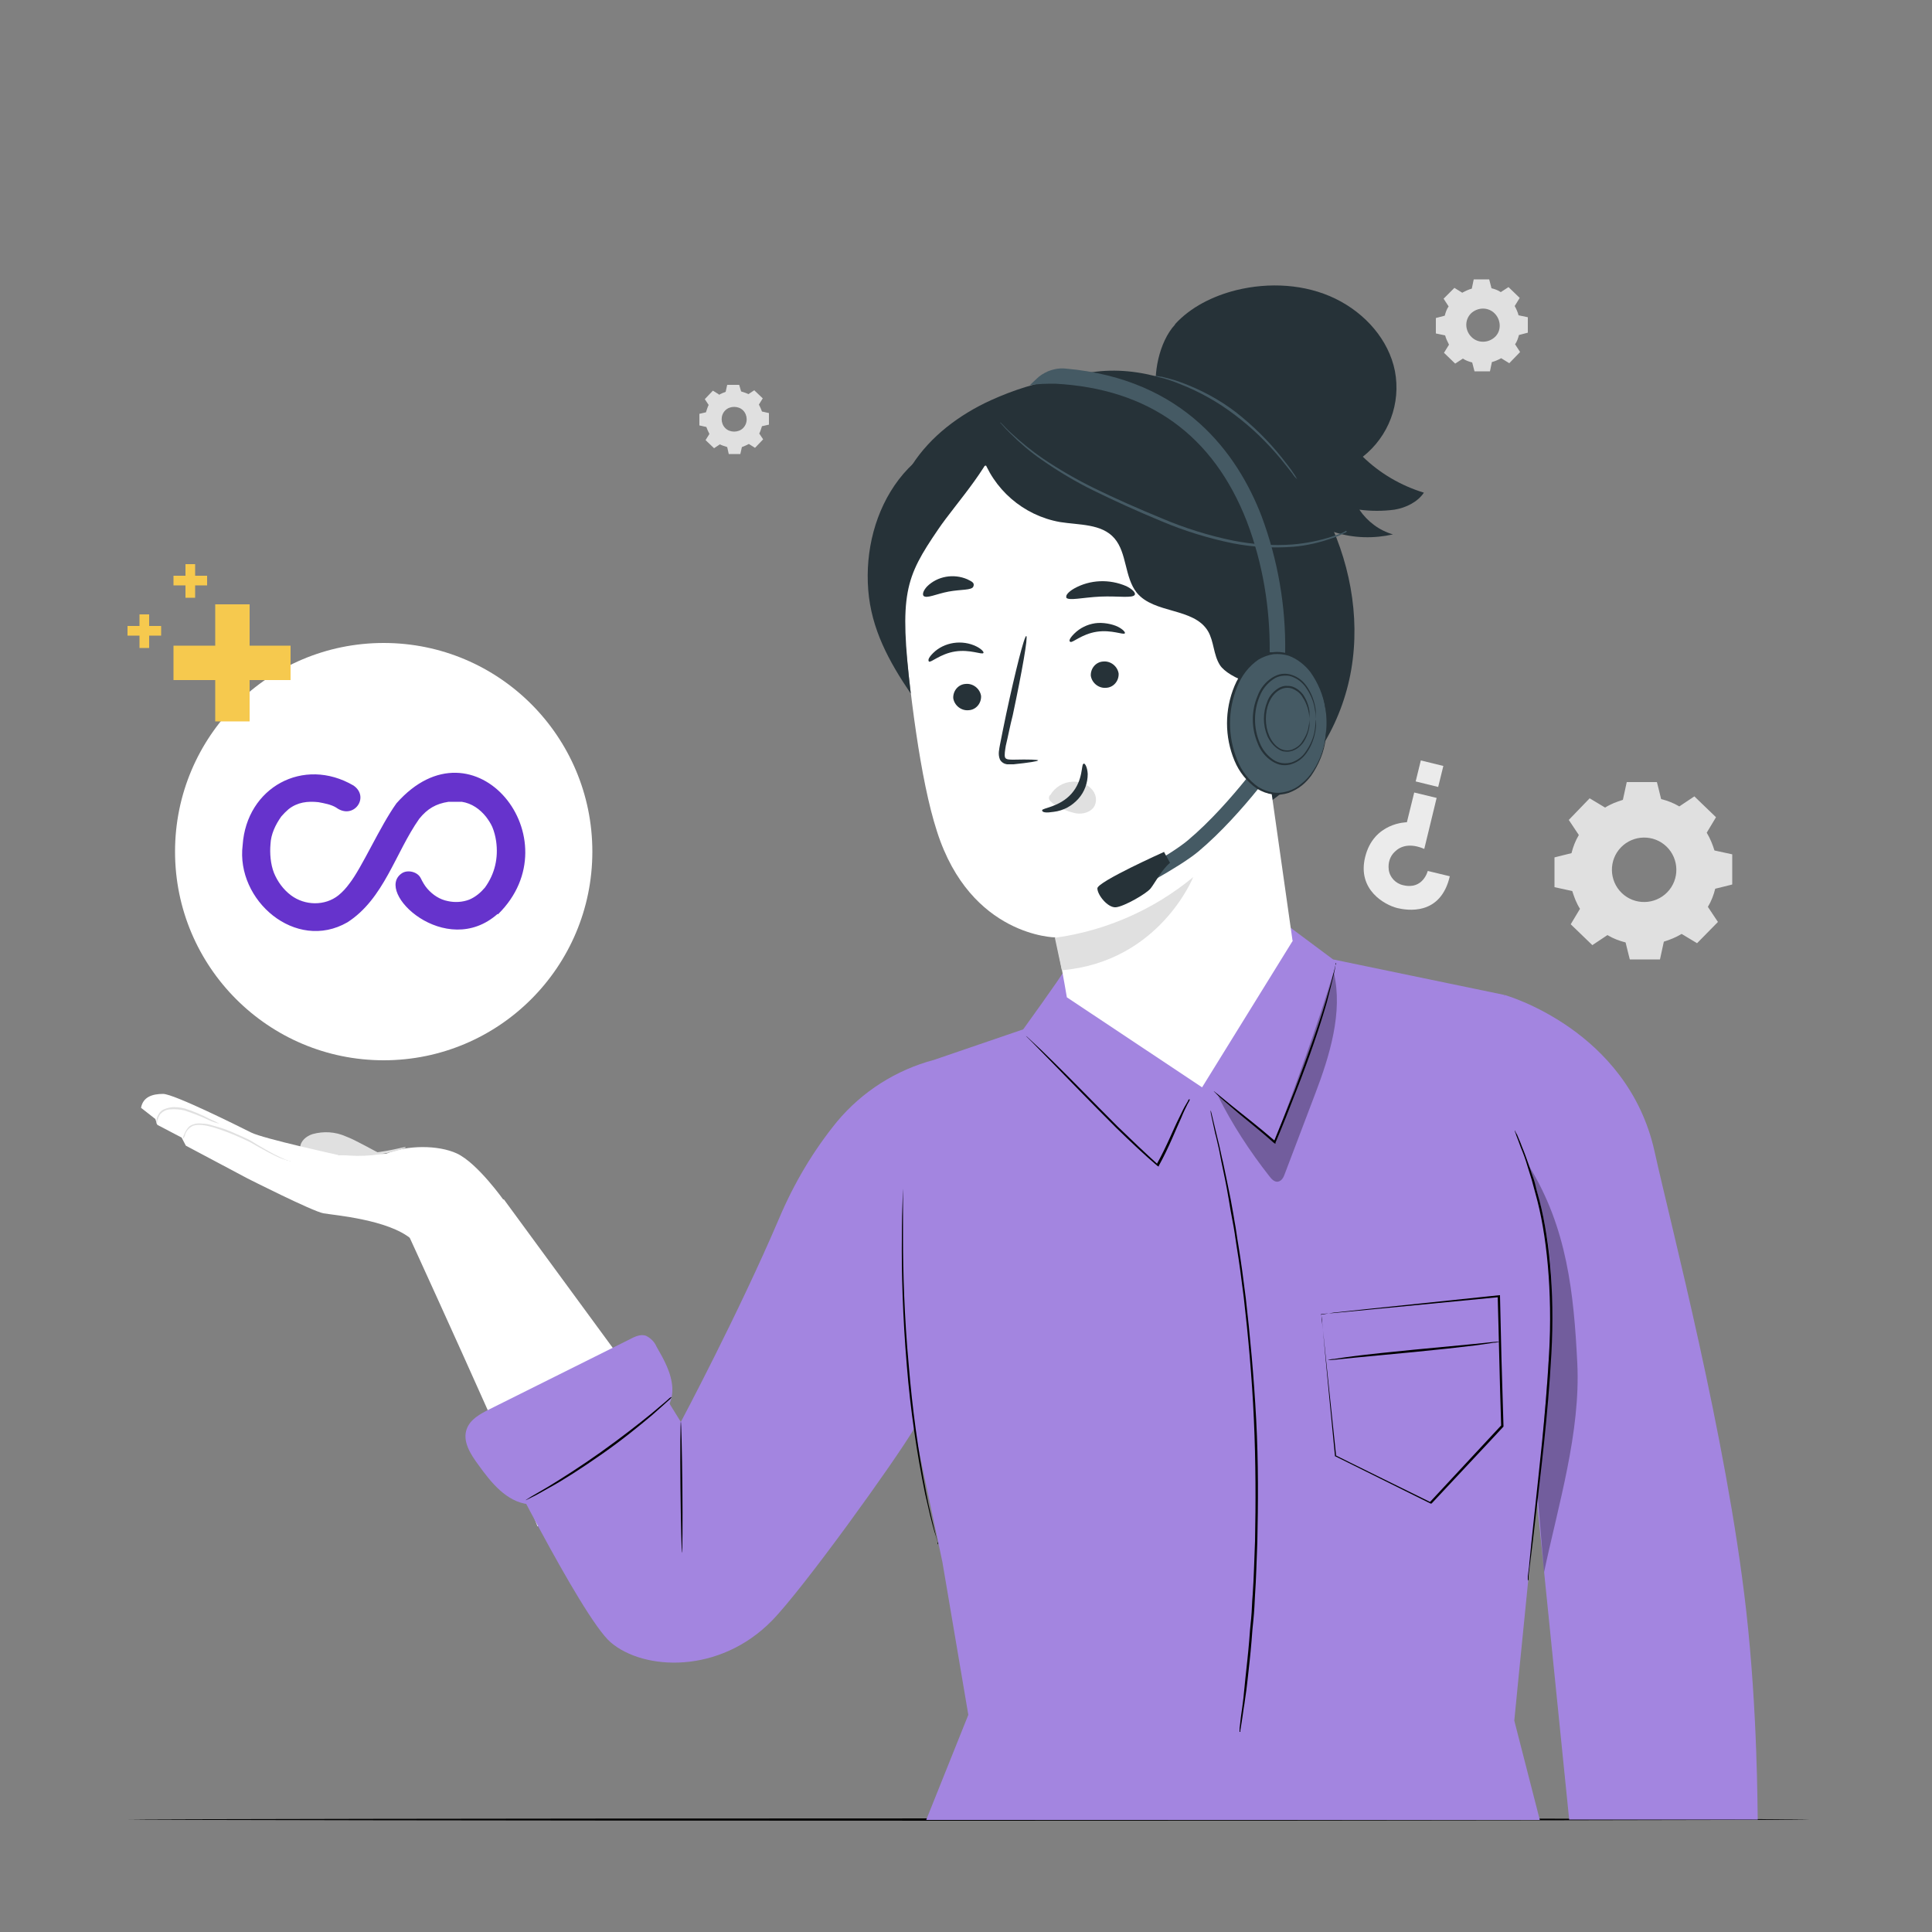
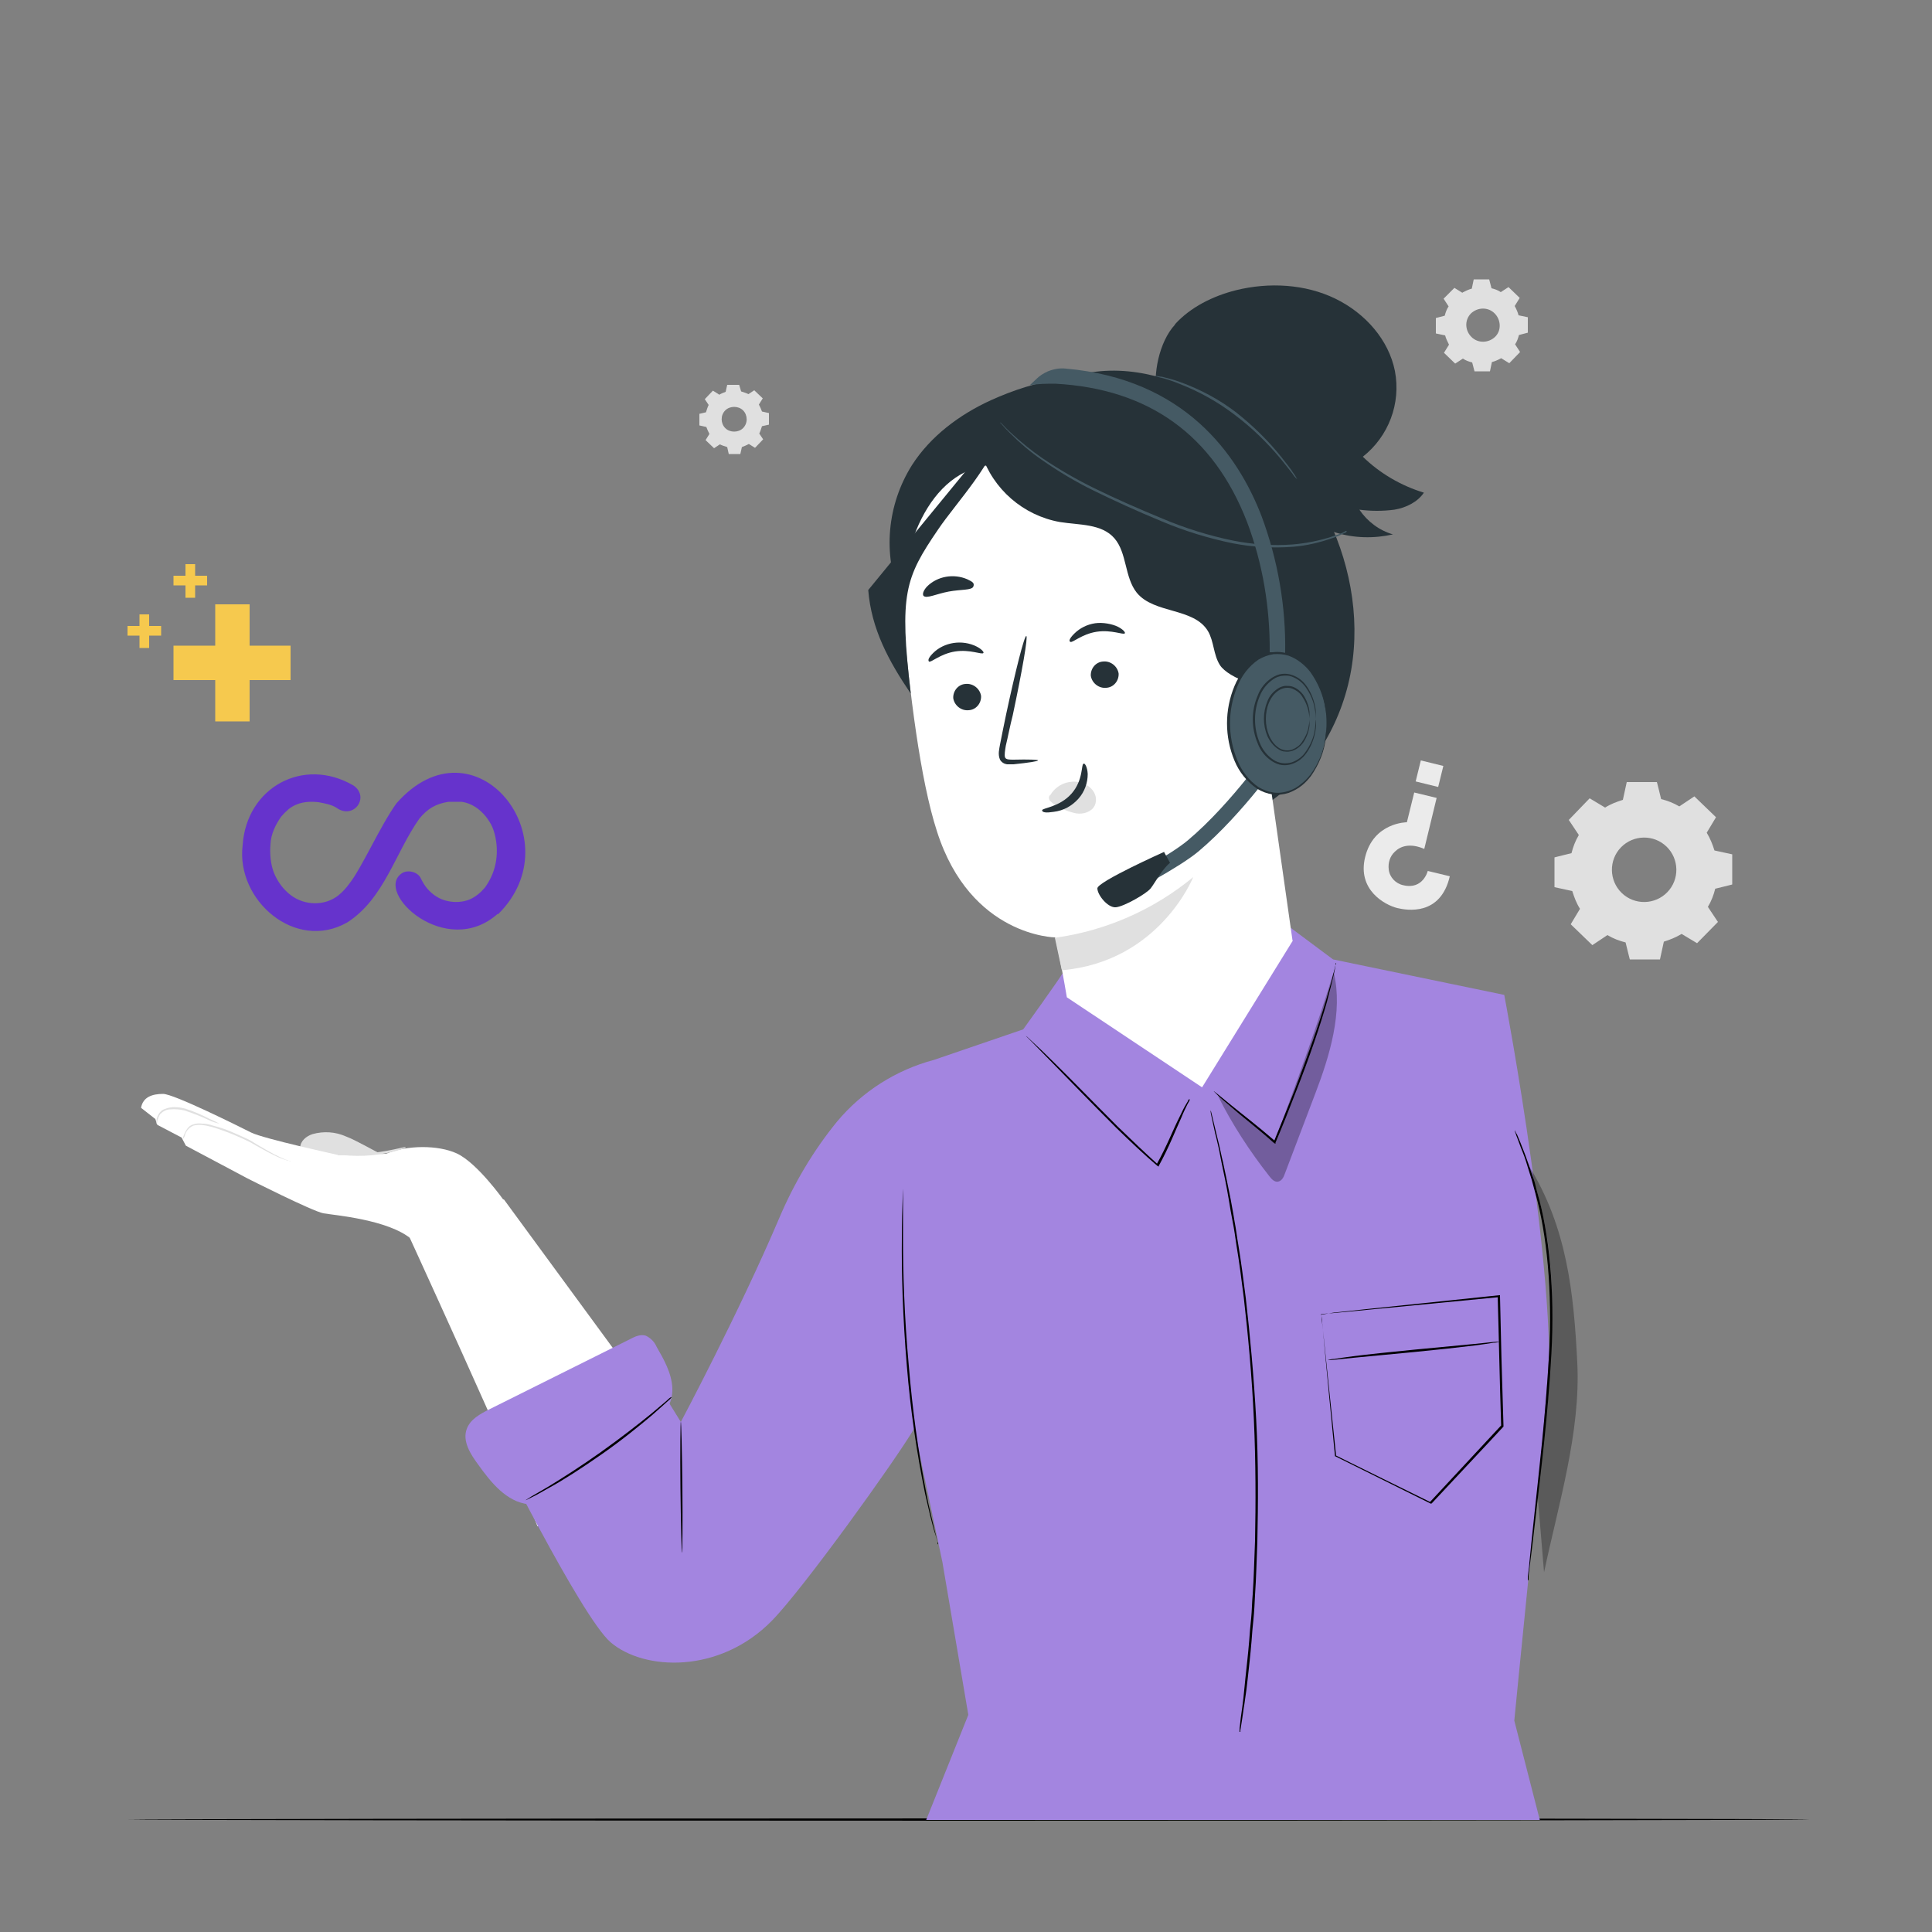
<svg xmlns="http://www.w3.org/2000/svg" id="Capa_1" data-name="Capa 1" version="1.1" viewBox="0 0 500 500">
  <rect x="0" y="0" width="500" height="500" fill="#808080" stroke="none" />
  <defs>
    <style>
      .cls-1 {
        fill: #ff9a6c;
      }

      .cls-1, .cls-2, .cls-3, .cls-4, .cls-5, .cls-6, .cls-7, .cls-8, .cls-9, .cls-10, .cls-11 {
        stroke-width: 0px;
      }

      .cls-2 {
        fill: #ebebeb;
      }

      .cls-3 {
        fill: #455a64;
      }

      .cls-4 {
        fill: #63c;
      }

      .cls-5 {
        fill: #f6c94e;
      }

      .cls-6 {
        fill: #263238;
      }

      .cls-7 {
        fill: #e0e0e0;
      }

      .cls-8 {
        fill: #ffbf9d;
      }

      .cls-9 {
        fill: #000;
      }

      .cls-12 {
        opacity: .3;
      }

      .cls-10 {
        fill: #a385e0;
      }

      .cls-11 {
        fill: #fff;
      }
    </style>
  </defs>
  <g id="freepik--background-complete--inject-81">
    <path class="cls-7" d="M378.5,75.7c.8-.4,1.6-.8,2.4-1l.5-2.4h4l.6,2.3c.8.2,1.7.5,2.4,1l2-1.3,2.9,2.8-1.3,2.1c.4.7.8,1.6,1,2.4l2.4.5v4l-2.3.6c-.2.8-.5,1.7-1,2.4l1.3,2-2.8,2.9-2.1-1.3c-.7.4-1.6.8-2.4,1l-.5,2.4h-4l-.6-2.3c-.8-.2-1.7-.5-2.4-1l-2,1.3-2.9-2.8,1.3-2.1c-.4-.8-.8-1.6-1-2.4l-2.4-.5v-4l2.3-.6c.2-.8.5-1.7,1-2.4l-1.3-2,2.8-2.8,2.1,1.3h0ZM380.7,81.1c-1.7,1.7-1.6,4.4.1,6.1s4.4,1.6,6.1,0,1.6-4.4-.1-6.1-4.4-1.6-6.1,0h0Z" />
    <path class="cls-7" d="M186,102.2c.6-.3,1.2-.6,1.8-.8l.4-1.8h3.1l.5,1.7c.6.2,1.3.4,1.9.7l1.5-1,2.2,2.1-1,1.6c.3.6.6,1.2.8,1.8l1.8.4v3l-1.8.4c-.2.6-.4,1.3-.7,1.9l1,1.5-2.1,2.2-1.6-1c-.6.3-1.2.6-1.8.8l-.4,1.8h-3l-.4-1.8c-.6-.2-1.3-.4-1.9-.7l-1.5,1-2.2-2.1,1-1.6c-.3-.6-.6-1.2-.8-1.8l-1.8-.4v-3l1.7-.4c.2-.6.4-1.3.7-1.9l-1-1.5,2.1-2.2,1.6,1h-.1ZM187.7,106.2c-1.3,1.3-1.2,3.4,0,4.6s3.4,1.2,4.6,0c1.3-1.3,1.2-3.4,0-4.6s-3.4-1.2-4.6,0h0Z" />
    <path class="cls-7" d="M415.4,209c1.4-.9,3-1.5,4.6-2l1-4.6h7.8c0-.1,1.1,4.4,1.1,4.4,1.6.4,3.2,1,4.7,1.9l3.9-2.6,5.6,5.4-2.4,4c.9,1.5,1.5,3,2,4.6l4.6,1v7.8c.1,0-4.4,1.1-4.4,1.1-.4,1.6-1,3.2-1.9,4.7l2.6,3.9-5.4,5.5-4-2.4c-1.5.9-3,1.5-4.6,2l-1,4.6h-7.8c0,.1-1.1-4.4-1.1-4.4-1.6-.4-3.2-1-4.7-1.9l-3.9,2.6-5.6-5.4,2.4-4c-.9-1.4-1.5-3-2-4.6l-4.6-1v-7.7c-.1,0,4.4-1.1,4.4-1.1.4-1.6,1-3.2,1.9-4.7l-2.6-3.9,5.4-5.6,4,2.4h0ZM419.5,219.3c-3.2,3.3-3.1,8.6.2,11.8s8.6,3.1,11.8-.2c3.2-3.3,3.1-8.6-.2-11.8-3.3-3.2-8.6-3.1-11.8.2h0Z" />
    <g>
      <path class="cls-2" d="M375.3,226.8l-5.8-1.4s-1.2,4.9-6.3,3.7c-2-.4-3.6-2.1-3.8-4.1-.2-1.7.3-3.4,1.6-4.6,1.4-1.4,3.9-2.3,7.6-.7l3.2-13.2-5.8-1.4-1.9,7.7s-8.6,0-10.8,9c-2.1,8.5,5.1,12.4,8.3,13.2,2.5.6,11.2,2.1,13.6-8.2h0Z" />
      <rect class="cls-2" x="367.1" y="197.2" width="5.6" height="6" transform="translate(87.3 511.7) rotate(-76.2)" />
    </g>
  </g>
  <g id="freepik--Table--inject-81">
    <path class="cls-9" d="M468.1,470.9c0,.1-97.3.3-217.4.3s-217.4-.2-217.4-.3,97.3-.3,217.4-.3,217.4.1,217.4.3Z" />
  </g>
  <g id="freepik--Character--inject-81">
    <path class="cls-7" d="M99.3,299c-2.6-1.2-7.1-3.9-9.8-4.9-2.7-1.2-5.7-1.4-8.6-.6-1.6.5-3.2,1.8-3.2,3.5l10.8,7.9,10.8-2.9v-3.1h0Z" />
    <path class="cls-11" d="M87.5,298.9s-19.3-4.2-22.5-5.8-20-10-22.8-10-5.2.8-5.7,3.6l3.7,2.9.5,1.5,6.3,3.3,1.1,2.1,16,8.5s16.8,8.5,19.6,9,16.8,1.6,22.8,6.7l24-9.9s-6.9-9.8-12.3-12.3c-4.8-2.2-12.8-2.2-18.3.1l-12.2.4h-.2Z" />
    <path class="cls-11" d="M103.6,315s30.6,66.6,35.5,80c0,0,34.1-5.6,35.3-24.6l-44-60s-26.8,4.6-26.8,4.6Z" />
    <path class="cls-7" d="M75.2,300.4h-.3c-.3,0-.6,0-.9-.2-1.1-.3-2.2-.8-3.2-1.3-1.3-.6-2.8-1.5-4.5-2.4-.8-.5-1.7-1-2.6-1.4s-1.9-.9-2.9-1.3c-1.9-.8-3.8-1.5-5.8-2.1-1.8-.5-3.5-.8-4.9-.4-1,.4-1.8,1.2-2.2,2.3,0,.4-.3.8-.5,1.1v-.3c0-.3.2-.6.3-.9.2-.5.4-.9.7-1.3.4-.6.9-1,1.6-1.2.8-.3,1.6-.3,2.4-.2.9,0,1.8.2,2.7.5,2,.5,4,1.2,5.9,2.1,1,.4,2,.9,2.9,1.3.9.4,1.8,1,2.6,1.5,1.7,1,3.1,1.8,4.4,2.5,1,.5,2,1,3,1.4.8.3,1.2.4,1.2.4h0Z" />
    <path class="cls-7" d="M56.8,290.8c-.9-.2-1.9-.5-2.7-.9-2.1-1-4.2-1.8-6.3-2.5-1.2-.3-2.4-.4-3.7-.3-1,0-1.9.5-2.6,1.2-.4.5-.6,1.2-.8,1.8,0,.3,0,.5-.2.8v-.8c0-.7.3-1.4.7-2,.3-.4.7-.8,1.2-1s1.1-.4,1.7-.5c1.3-.2,2.6,0,3.8.3,2.2.7,4.3,1.6,6.4,2.7.9.4,1.7.8,2.5,1.2h0Z" />
    <path class="cls-7" d="M105,297s-.3.2-.8.3c-.7.3-1.5.5-2.2.7-2.5.6-5,1-7.6,1.1s-5.1,0-7.7-.5c-1-.2-1.7-.3-2.3-.5-.3,0-.6-.1-.8-.3,0,0,1.2.1,3.1.4,2.5.3,5,.4,7.6.3,2.5-.1,5.1-.5,7.5-1,1.9-.4,3-.7,3.1-.6h.1Z" />
    <path class="cls-10" d="M389.4,257.5l-44.4-9.2-11-8.2-58.7,11.3c-.9,1.7-10.5,15-10.5,15l-23.1,7.9c-9.8,2.6-18.6,8.2-25.1,16-6.2,7.6-11.2,16.1-15,25.1-10.4,24.4-25.4,52.6-25.4,52.6l-9.4-15.2-39.7,18.7s23.2,46.8,30.9,53.5c8.6,7.4,28.2,8.3,41.8-5.6,8.2-8.4,31.9-41.4,36.8-49.7l7.3,34.6,6.7,39.5-10.9,27.2h158.8l-6.6-25.7s6.5-66.9,8.3-79.4c4.2-29.4-10.9-108.4-10.9-108.4h.1Z" />
-     <path class="cls-10" d="M389.4,257.5s31.8,8.9,38.8,40.5c4.2,19.1,18.6,73.7,23.7,118.7,3,26.7,2.9,51.4,3,54.2h-48.8l-20.7-204.5,4-8.9h0Z" />
    <path class="cls-9" d="M307.9,284.6s0,.1-.1.3l-.5.9c-.4.8-1,2-1.6,3.5-1.4,3-3.1,7.5-5.8,12.4v.2c-.1,0-.4-.2-.4-.2-3.3-2.8-6.9-6.2-10.6-9.8-6.5-6.5-12.3-12.5-16.5-16.8l-5-5.1-1.4-1.4-.5-.5c.2.1.4.3.5.4l1.4,1.3c1.2,1.1,3,2.8,5.2,5,4.3,4.2,10.1,10.2,16.6,16.7,3.7,3.6,7.3,7,10.5,9.9h-.4c2.7-4.8,4.4-9.3,5.9-12.2.7-1.5,1.3-2.7,1.8-3.5.2-.4.4-.6.5-.9,0-.1.1-.2.2-.3h.2Z" />
    <path class="cls-9" d="M345.6,249.4v.7c-.1.5-.2,1.2-.4,2-.4,1.7-1,4.2-1.8,7.2-1.7,6-4.5,14.3-8,23.2-1.8,4.7-3.6,9.2-5.3,13.2v.3c-.1,0-.4-.2-.4-.2-4.5-4-8.6-7.1-11.3-9.5-1.4-1.2-2.5-2.1-3.2-2.8l-.8-.8-.3-.3c.1,0,.2.1.3.2l.9.7,3.3,2.7c2.8,2.3,6.9,5.4,11.5,9.4h-.4c1.6-3.9,3.4-8.4,5.3-13.1,3.4-9,6.3-17.1,8.1-23.2.9-3,1.6-5.5,2-7.2.2-.8.4-1.5.5-2,0-.2.1-.4.2-.6h-.2Z" />
    <path class="cls-9" d="M242.8,399.8v-.2l-.2-.7c-.2-.7-.4-1.5-.8-2.6-.3-1.1-.7-2.5-1.1-4.2s-.8-3.5-1.3-5.6c-2.2-10.8-3.8-21.8-4.7-32.9-1.1-12.9-1.4-24.7-1.3-33.2,0-4.2.1-7.7.2-10.1,0-1.2.1-2.1.1-2.7v-.9,13.7c0,8.5.3,20.2,1.5,33.1.9,11,2.4,22,4.5,32.8.4,2.1.8,4,1.2,5.6s.7,3.1,1,4.2l.7,2.7v.7l.2.2h0Z" />
    <path class="cls-9" d="M392.1,292.5s.1.2.1.3c0,.2.2.5.4.8.3.8.8,1.8,1.3,3.2.3.7.6,1.5.9,2.3l1,2.8c.3,1,.7,2.1,1.1,3.2s.6,2.4,1,3.7c3,10.3,4.5,25.2,3.6,41.5s-2.8,31-4,41.6c-.6,5.3-1.1,9.6-1.5,12.6-.2,1.5-.3,2.6-.4,3.4v.9c-.1.1-.1.2-.2.3v-1.2c.1-.8.3-2,.4-3.4.3-3,.7-7.3,1.3-12.6,1.1-10.6,2.9-25.3,3.8-41.5s-.6-31.1-3.5-41.4l-1-3.7-1-3.2c-.3-1-.6-2-.9-2.8s-.6-1.6-.9-2.3c-.5-1.4-.9-2.4-1.2-3.2-.1-.4-.2-.6-.3-.8v-.5Z" />
    <path class="cls-9" d="M176.5,401.9c-.1,0-.3-7.6-.4-17s0-17,.1-17,.3,7.6.4,17,0,17-.1,17Z" />
    <path class="cls-9" d="M320.8,448.1v-.4c0-.3,0-.7.1-1.2.1-1.1.3-2.7.6-4.7.1-1,.3-2.1.4-3.4s.3-2.6.4-4c.3-2.9.7-6.2,1-9.9.1-1.8.3-3.7.5-5.7s.2-4.1.4-6.2c.3-4.3.4-8.9.6-13.8.2-9.7.2-20.4-.3-31.5s-1.5-21.8-2.6-31.4c-.6-4.8-1.2-9.4-1.9-13.6-.3-2.1-.6-4.2-1-6.2s-.7-3.9-1-5.7c-.6-3.6-1.3-6.9-1.9-9.7-.3-1.4-.5-2.8-.8-4s-.5-2.3-.8-3.3l-1-4.6c-.1-.5-.2-.9-.2-1.2v-.4c0,.1,0,.3.1.4l.3,1.2,1.1,4.6.8,3.3c.3,1.2.5,2.5.9,4,.6,2.9,1.3,6.1,2,9.7.3,1.8.7,3.7,1,5.7.4,2,.6,4,1,6.2.7,4.3,1.3,8.8,1.9,13.6,1.1,9.6,2.1,20.3,2.7,31.5s.5,21.9.3,31.6c-.2,4.9-.3,9.5-.6,13.8-.1,2.1-.2,4.2-.4,6.2s-.4,3.9-.5,5.7c-.3,3.7-.7,7-1,9.8-.2,1.5-.3,2.8-.5,4s-.3,2.4-.5,3.4c-.3,2-.5,3.6-.7,4.7l-.2,1.2v.4h-.2Z" />
    <path class="cls-9" d="M341.9,340.1h.8l2.5-.4,9.4-1,33.4-3.5h.2v.2c.2,10.1.5,21.5.9,33.6h0v.2l-4,4.3-14.6,15.6h-.1c0,.1-.2,0-.2,0l-24.6-12.2h-.1c-1.1-11.3-2-20.5-2.6-27-.3-3.2-.5-5.7-.7-7.4,0-.8-.1-1.5-.2-1.9s0-.6,0-.6v.7c0,.5.1,1.1.2,2,.2,1.8.5,4.3.8,7.5.7,6.4,1.6,15.6,2.8,26.7v-.2c-.1,0,24.5,12.1,24.5,12.1h-.3l14.5-15.6,4-4.3v.2c-.4-12.1-.6-23.5-.9-33.6l.3.2-33.2,3.2-9.4.9-2.5.2h-.9Z" />
    <path class="cls-9" d="M388.2,347.2c-.6.2-1.1.3-1.7.3-1.1.2-2.7.4-4.8.7-4,.5-9.6,1.1-15.7,1.7l-15.8,1.5-4.8.5c-.6,0-1.2.1-1.8.1.6-.2,1.1-.3,1.7-.3,1.1-.2,2.7-.4,4.8-.7,4-.5,9.6-1.1,15.8-1.7l15.8-1.5,4.8-.5c.6,0,1.2-.1,1.8-.1h0Z" />
    <g class="cls-12">
      <path class="cls-9" d="M397.9,386.5l1.7,20.4c3.7-17.5,9.5-36.3,8.6-54.2s-2.6-35-12.6-51.1c4.4,12.2,6.4,25.1,5.9,38-.9,20.9-3.6,46.9-3.6,46.9h0Z" />
    </g>
    <path class="cls-10" d="M169.9,348.5c-.5-1.2-1.5-2.2-2.7-2.8-1.4-.5-2.9.2-4.2.9l-36.3,18.1c-2.4,1.2-5,2.6-5.9,5.1-1.2,3.2,1,6.6,3,9.3,3.3,4.6,7.3,9.6,13,10.2l31.2-21.4c3.8-.6,6.2-4.8,6-8.7s-2.2-7.4-4.1-10.7h0Z" />
    <path class="cls-9" d="M173.8,361.6c0,.1-.2.2-.3.4l-1,.9c-.9.8-2.1,1.9-3.7,3.3-3.2,2.7-7.7,6.4-13,10.1s-10.1,6.8-13.8,8.8c-1.8,1-3.3,1.9-4.4,2.4l-1.2.6c-.3.1-.4.2-.4.2.1-.1.2-.2.4-.3l1.1-.7,4.3-2.5c3.6-2.2,8.5-5.3,13.7-9s9.8-7.3,13-9.9l3.8-3.2,1-.9c.3-.2.5-.3.5-.2h0Z" />
    <g class="cls-12">
      <path class="cls-9" d="M345.1,251.7c-4.3,14.2-10.2,30.2-15.3,44-4.3-3.6-10.3-8.5-14.6-12.1,3.7,7.4,8.2,14.3,13.3,20.8.6.8,1.4,1.6,2.3,1.4s1.4-1.1,1.7-2l7.9-20.8c3.7-9.7,7.2-21.1,4.8-31.2h0Z" />
    </g>
    <path class="cls-6" d="M277.6,97.4c13-3.7,25.2,0,37.1,6.2s21.7,16.5,27.9,28.4c6.6,12.6,9.5,27.3,7.1,41.3s-10.3,27.2-22.2,35c-16.2,10.7-38.5,10.1-55.2.2s-27.7-28.1-30.6-47.3c-2-13.2-.4-27.2,5.8-39s17.1-21.4,30-24.9" />
    <path class="cls-6" d="M320.3,138.1c-2.5-4.8-2.4-10.6-3.8-15.8-3-11.6-13.6-20-25.1-23.3-10.7-3.1-23.1-.8-35,4.6-8.1,3.7-15.6,9.3-20.4,16.8-6.4,10.2-7.6,22.9-3,34.1l59.4-15.6c6.2,4,12.5,8.1,19.7,10,2.1.6,4.3.7,6.4.3,2.2-.5,3.8-2.2,4.2-4.4.2-2.4-1.3-4.5-2.4-6.6h0Z" />
    <path class="cls-11" d="M334.5,243.4l-15.3-107.8c-.7-5.1-3-10.3-8.1-10.1l-54-5.2c-16.9.8-24.9,23-23.4,39.8,1.7,18.7,4.4,41.6,8.8,55.1,8.7,27.2,30.6,27.4,30.6,27.4,0,0,1.3,5.4,3,15.5l35,23.3,23.5-38h-.1Z" />
    <path class="cls-6" d="M246.7,180.7c.3,1.9,2.1,3.3,4,3.1,1.9-.1,3.3-1.8,3.2-3.7h0c-.3-1.9-2.1-3.3-4-3.1-1.9.1-3.3,1.8-3.2,3.7h0Z" />
    <path class="cls-6" d="M240.4,171.2c.5.4,2.9-2,6.8-2.6s6.9.9,7.3.4c.2-.2-.4-1-1.8-1.7-1.8-.9-3.9-1.2-5.9-.9s-3.9,1.2-5.3,2.6-1.3,1.9-1.1,2.2Z" />
    <path class="cls-6" d="M282.3,174.9c.3,1.9,2.1,3.3,4,3.1,1.9-.1,3.3-1.8,3.2-3.7h0c-.3-1.9-2.1-3.3-4-3.1-1.9.1-3.3,1.8-3.2,3.7h0Z" />
    <path class="cls-6" d="M277,166.1c.5.4,2.9-2,6.8-2.6s7,.9,7.3.4c.2-.2-.4-1-1.8-1.7s-3.9-1.2-5.9-.9-3.9,1.2-5.4,2.7-1.3,2-1,2.1Z" />
    <path class="cls-6" d="M268.7,196.8c0-.2-2.5-.3-6.4-.2-1,0-2,0-2.2-.6s0-1.8.2-3c.6-2.5,1.1-5.2,1.8-7.9,2.4-11.3,4-20.4,3.5-20.5s-2.8,9-5.2,20.2c-.6,2.8-1.1,5.4-1.6,7.9-.2,1.2-.6,2.5,0,3.9.4.7,1.1,1.1,1.8,1.2h1.7c3.9-.4,6.4-.8,6.3-1h.1Z" />
    <path class="cls-7" d="M273,242.7c13.1-1.8,25.5-7.2,35.8-15.7,0,0-8.7,21.9-34,24.1l-1.8-8.4h0Z" />
    <path class="cls-7" d="M271.8,205.8c1.2-2.1,3.4-3.4,5.8-3.5,1.7-.1,3.5.5,4.7,1.7,1.3,1.2,1.7,3,1,4.5-.8,1.6-2.9,2.3-4.8,2-1.9-.4-3.7-1.1-5.4-2.2-.5-.2-.9-.6-1.3-1s-.4-1-.2-1.4" />
    <path class="cls-6" d="M280.4,197.7c-.6,0,0,4.2-3.1,7.7s-7.6,3.7-7.6,4.3,1.1.7,3,.4c2.5-.3,4.7-1.5,6.4-3.4,1.6-1.8,2.4-4.1,2.4-6.4-.1-1.8-.7-2.7-1-2.7h0Z" />
-     <path class="cls-6" d="M275.9,154.6c.5,1,4.3,0,8.9-.2s8.4.5,8.9-.5c.2-.5-.6-1.4-2.2-2.2-4.4-1.9-9.4-1.7-13.5.6-1.6.9-2.3,1.9-2,2.3h0Z" />
    <path class="cls-6" d="M239,154.2c.8.8,3.3-.5,6.5-1.1s6-.3,6.4-1.3-.4-1.3-1.6-1.9c-3.5-1.5-7.7-.8-10.4,1.9-1,1.1-1.2,2-.9,2.4h0Z" />
    <path class="cls-6" d="M329.1,128.9c-7.3-15.4-33.6-34.6-50.3-31.2l-24.8,19.8c3,9.1,10.8,15.9,20.3,17.6,5,.8,10.8.4,14.1,4.2s2.6,10.1,5.8,14.1c4.5,5.5,14.7,3.8,18.4,9.9,1.6,2.7,1.4,6.1,3.1,8.8,2.2,3.5,12.3,7,16,5.2s2.9-8.4,3.7-12.1c1.4-6.2,0-9.2-1.1-12.5-2.7-7.7-1.7-16.4-5.1-23.7h-.1Z" />
    <path class="cls-8" d="M320.5,182c-.3-2.1,1.3-7.3,3.3-8,5.3-1.7,15.3-2.8,17.5,11.1,3,19-16.6,18.1-16.8,17.6s-3-13.5-4.1-20.7h.1Z" />
    <path class="cls-1" d="M329.2,194.6s.4.2,1,.3c.8.2,1.7,0,2.5-.3,1.9-1.1,3.1-4.5,2.6-7.9-.2-1.6-.8-3.2-1.7-4.6-.6-1.1-1.6-1.9-2.9-2.1-.8,0-1.6.4-1.8,1.2-.2.6,0,.9,0,1s-.5-.2-.4-1.1c0-.5.2-.9.6-1.3.5-.5,1.1-.8,1.8-.8,1.5-.1,3,1,3.9,2.4,1.1,1.5,1.8,3.3,2,5.1.5,3.8-.9,7.7-3.5,9s-2.1.5-3.1,0c-.7-.5-.9-.9-.8-.9h-.2Z" />
-     <path class="cls-6" d="M258.8,111.1c-.9,8-11.5,19.2-16,25.9-8.6,12.6-10.1,16.7-7.1,42.5-5.7-8.4-10.2-16.7-11-26.8s1.8-20.6,7.9-28.6,16.1-13.3,26.2-13" />
+     <path class="cls-6" d="M258.8,111.1c-.9,8-11.5,19.2-16,25.9-8.6,12.6-10.1,16.7-7.1,42.5-5.7-8.4-10.2-16.7-11-26.8" />
    <path class="cls-6" d="M304.1,83.9c4-4.4,9.8-7.3,15.8-8.8,8.5-2.1,17.9-1.6,25.7,2.2s13.8,10.7,15.4,18.7c1.6,8.4-1.6,16.9-8.3,22.2,4.4,4.3,9.9,7.5,15.8,9.3-1.6,2.4-4.6,3.9-7.6,4.4-3,.4-6.1.4-9.1,0,2.1,3.1,5.2,5.4,8.7,6.4-4.9,1.1-10.1,1-14.9-.5-4.7-1.4-9.3-3.5-13.5-6.1-14.6-8.5-22.7-15.9-32.6-29-1.3-5.6.5-14.3,4.6-18.7h0Z" />
    <path class="cls-6" d="M335.7,124c-10.7-15.7-24.4-24.1-36.8-26.7" />
    <path class="cls-3" d="M298.9,97.3c.6.2,1.2.4,1.8.5,1.1.3,2.8.8,4.7,1.6,5.1,2,9.9,4.7,14.2,8,4.4,3.3,8.3,7.1,11.8,11.3,1.3,1.6,2.4,3,3.1,3.9.3.5.7,1,1.2,1.4-.3-.5-.6-1.1-1-1.6-.6-1-1.7-2.3-3-4-3.4-4.3-7.4-8.2-11.7-11.6-4.4-3.4-9.3-6-14.5-7.9-1.6-.6-3.2-1-4.8-1.4-.6,0-1.2-.2-1.8-.3h0Z" />
    <path class="cls-3" d="M348.5,137.4h-.2l-.7.4c-.6.3-1.5.6-2.7,1-3.3,1.1-6.8,1.8-10.3,2.1-5.2.4-10.4,0-15.5-1-6.3-1.3-12.4-3.2-18.3-5.7-6.3-2.6-12.2-5.2-17.5-7.8-4.7-2.3-9.2-4.9-13.5-7.8-2.9-2-5.6-4.2-8.2-6.6-.9-.8-1.6-1.6-2-2l-.5-.5-.2-.2v.2c.1,0,.6.6.6.6.4.5,1.1,1.2,2,2.1,2.5,2.5,5.2,4.8,8.1,6.8,4.3,3,8.8,5.7,13.5,8,5.3,2.6,11.2,5.3,17.5,7.9,5.9,2.5,12.1,4.4,18.4,5.7,5.2,1,10.4,1.3,15.7.9,3.5-.3,6.9-1.1,10.3-2.3,1.2-.4,2.1-.8,2.6-1.1l.7-.3c.1-.1.2-.2.2-.2v-.2Z" />
    <path class="cls-3" d="M291.8,231.5l-1.8-3.5c.1,0,12.7-6.5,17.5-10.6,11.4-9.6,21.8-24.8,22-25l3.3,2.2c-.4.6-10.9,15.9-22.7,25.8-5.2,4.3-17.8,10.8-18.3,11.1Z" />
    <path class="cls-6" d="M301.2,220.5s-17.2,7.7-17.2,9.4,2.7,5.1,4.8,4.9,7.9-3.5,9-4.9,2.9-4.9,5-6.6l-1.6-2.9h0Z" />
    <path class="cls-3" d="M332.6,169l-4-.2c.1-11.5-1.8-23-5.9-33.8-8.7-22.4-25.4-34.4-49.6-35.7-2.2,0-4.4,0-6.6.4l1.8-1.7c.8-.8,1.8-1.4,2.9-1.9h0c1.5-.6,3.1-.9,4.7-.7,30.6,2.7,44.4,22.1,50.6,38.2,4.2,11.3,6.3,23.3,6.1,35.3h0Z" />
    <ellipse class="cls-3" cx="330.6" cy="187.1" rx="12.7" ry="18.2" />
    <path class="cls-6" d="M343.3,187.1v-.9c0-.9-.1-1.9-.3-2.8-.5-3.4-1.9-6.7-3.9-9.5-.7-.9-1.5-1.7-2.4-2.4-1-.8-2.1-1.4-3.2-1.8-1.3-.4-2.6-.5-3.9-.4-1.4.2-2.7.7-3.9,1.4-2.5,1.7-4.4,4.2-5.5,7-2.5,6.1-2.5,12.9,0,19,1.1,2.8,3,5.3,5.5,7,1.2.7,2.5,1.2,3.9,1.4,1.3.2,2.6,0,3.9-.4,1.2-.4,2.3-1,3.2-1.8.9-.7,1.7-1.5,2.4-2.4,2.1-2.8,3.4-6.1,3.9-9.5.1-.9.2-1.9.3-2.8v-.9.9c0,1,0,1.9-.2,2.9-.4,3.5-1.8,6.8-3.8,9.7-.7.9-1.5,1.8-2.4,2.5-1,.8-2.1,1.4-3.4,1.9-1.3.4-2.7.6-4.1.4-1.4-.2-2.8-.7-4.1-1.5-2.6-1.8-4.6-4.3-5.8-7.2-2.6-6.2-2.6-13.2,0-19.4,1.2-2.9,3.2-5.4,5.8-7.2,1.2-.8,2.6-1.3,4.1-1.5,1.4-.2,2.8,0,4.1.4,1.2.4,2.4,1,3.4,1.9.9.7,1.7,1.6,2.4,2.5,2.1,2.9,3.4,6.2,3.8,9.7.1.9.2,1.9.2,2.8v1h0Z" />
    <ellipse class="cls-3" cx="332.6" cy="186.1" rx="8.1" ry="11.6" />
    <path class="cls-6" d="M340.6,186.1s0-.9-.3-2.4c-.3-2.2-1.2-4.2-2.5-6-.9-1.2-2.1-2.1-3.5-2.6-.8-.3-1.6-.3-2.4-.2-.9.1-1.7.4-2.4.9-1.6,1.1-2.8,2.6-3.5,4.4-.8,1.9-1.2,3.9-1.2,6s.4,4.1,1.2,6c.7,1.8,1.9,3.3,3.5,4.4.7.5,1.6.8,2.4.9.8.1,1.7,0,2.4-.2,1.4-.5,2.7-1.4,3.5-2.6,1.3-1.8,2.2-3.8,2.5-6,.2-1.6.2-2.4.3-2.4v.6c0,.6,0,1.2-.1,1.8-.3,2.2-1.1,4.4-2.4,6.2-.9,1.3-2.2,2.3-3.7,2.8-.8.3-1.7.4-2.6.3-.9-.1-1.8-.5-2.6-1-1.7-1.1-3-2.7-3.7-4.6-1.7-4-1.7-8.5,0-12.4.7-1.9,2-3.5,3.7-4.6.8-.5,1.7-.9,2.6-1s1.8,0,2.6.3c1.5.5,2.8,1.5,3.7,2.8,1.3,1.8,2.1,4,2.4,6.2,0,.6.1,1.2.1,1.8v.6Z" />
-     <ellipse class="cls-3" cx="333.1" cy="186.1" rx="5.8" ry="8.3" />
    <path class="cls-6" d="M338.9,186.1s0-.6-.2-1.7c-.3-1.6-.9-3-1.8-4.3-.6-.9-1.5-1.5-2.5-1.9-1.2-.4-2.4-.2-3.5.5-2.2,1.4-3.3,4.4-3.3,7.4s1.2,6,3.3,7.4c1,.7,2.3.9,3.5.5,1-.4,1.9-1,2.5-1.9.9-1.3,1.6-2.7,1.8-4.3.2-1.1.2-1.7.2-1.7v1.7c-.2,1.6-.8,3.2-1.7,4.5-.7.9-1.6,1.6-2.7,2-.6.2-1.3.3-1.9.2-.7,0-1.3-.3-1.9-.7-1.2-.8-2.1-2-2.7-3.3-1.2-2.9-1.2-6.1,0-9,.5-1.4,1.5-2.5,2.7-3.3.6-.4,1.2-.6,1.9-.7.6,0,1.3,0,1.9.2,1.1.4,2,1.1,2.7,2,.9,1.3,1.5,2.9,1.7,4.5v1.9Z" />
  </g>
-   <circle class="cls-11" cx="99.3" cy="220.4" r="54" />
  <path class="cls-4" d="M128.8,236.5c-13.4,11.9-32.1-5.6-24.8-10.5,1.5-1,4.1-.4,4.9,1.3.5,1,1,1.9,1.7,2.7,1.4,1.6,3.2,2.8,5.3,3.2,1.8.4,3.8.3,5.6-.4h0c1.6-.7,2.9-1.8,4-3.1h0c2.6-3.6,3.5-7.7,2.9-12h0c-.2-1.3-.5-2.5-1-3.7h0c-.4-.9-1-1.8-1.6-2.6h0c-1.6-2-3.7-3.5-6.3-3.9-1.1,0-2.3,0-3.4,0-3.3.5-5.5,1.8-7.6,4.4.4-.5-.4.5,0,0-6.2,8.8-9.1,20.7-18.6,26.8-13.4,7.7-28.9-5.7-27.1-20,1-14.9,15.7-23,28.7-15.4,4.3,3,0,9-4.5,5.7-1.3-.8-3-1.1-4.6-1.4-2.8-.3-5.4,0-7.7,1.8-.7.6-1.3,1.2-1.9,1.9h0c-1.5,2.1-2.7,4.6-2.8,7.2h0c-.2,2.3,0,5.1.9,7.4.9,2.2,2.4,4.3,4.4,5.8,3.6,2.7,8.8,2.8,12.3,0,1.1-.9,2-1.9,2.8-3,3.3-4.2,7.9-14.8,12.2-20.8,20.2-22.9,46,9.3,26.3,28.7h-.1Z" />
  <g>
    <g>
      <rect class="cls-5" x="55.7" y="156.4" width="8.9" height="30.3" />
      <rect class="cls-5" x="44.9" y="167.1" width="30.3" height="8.9" />
    </g>
    <g>
      <rect class="cls-5" x="48" y="146" width="2.5" height="8.7" />
      <rect class="cls-5" x="44.9" y="149" width="8.7" height="2.5" />
    </g>
    <g>
      <rect class="cls-5" x="36.1" y="159" width="2.5" height="8.7" />
      <rect class="cls-5" x="33" y="162" width="8.7" height="2.5" />
    </g>
  </g>
</svg>